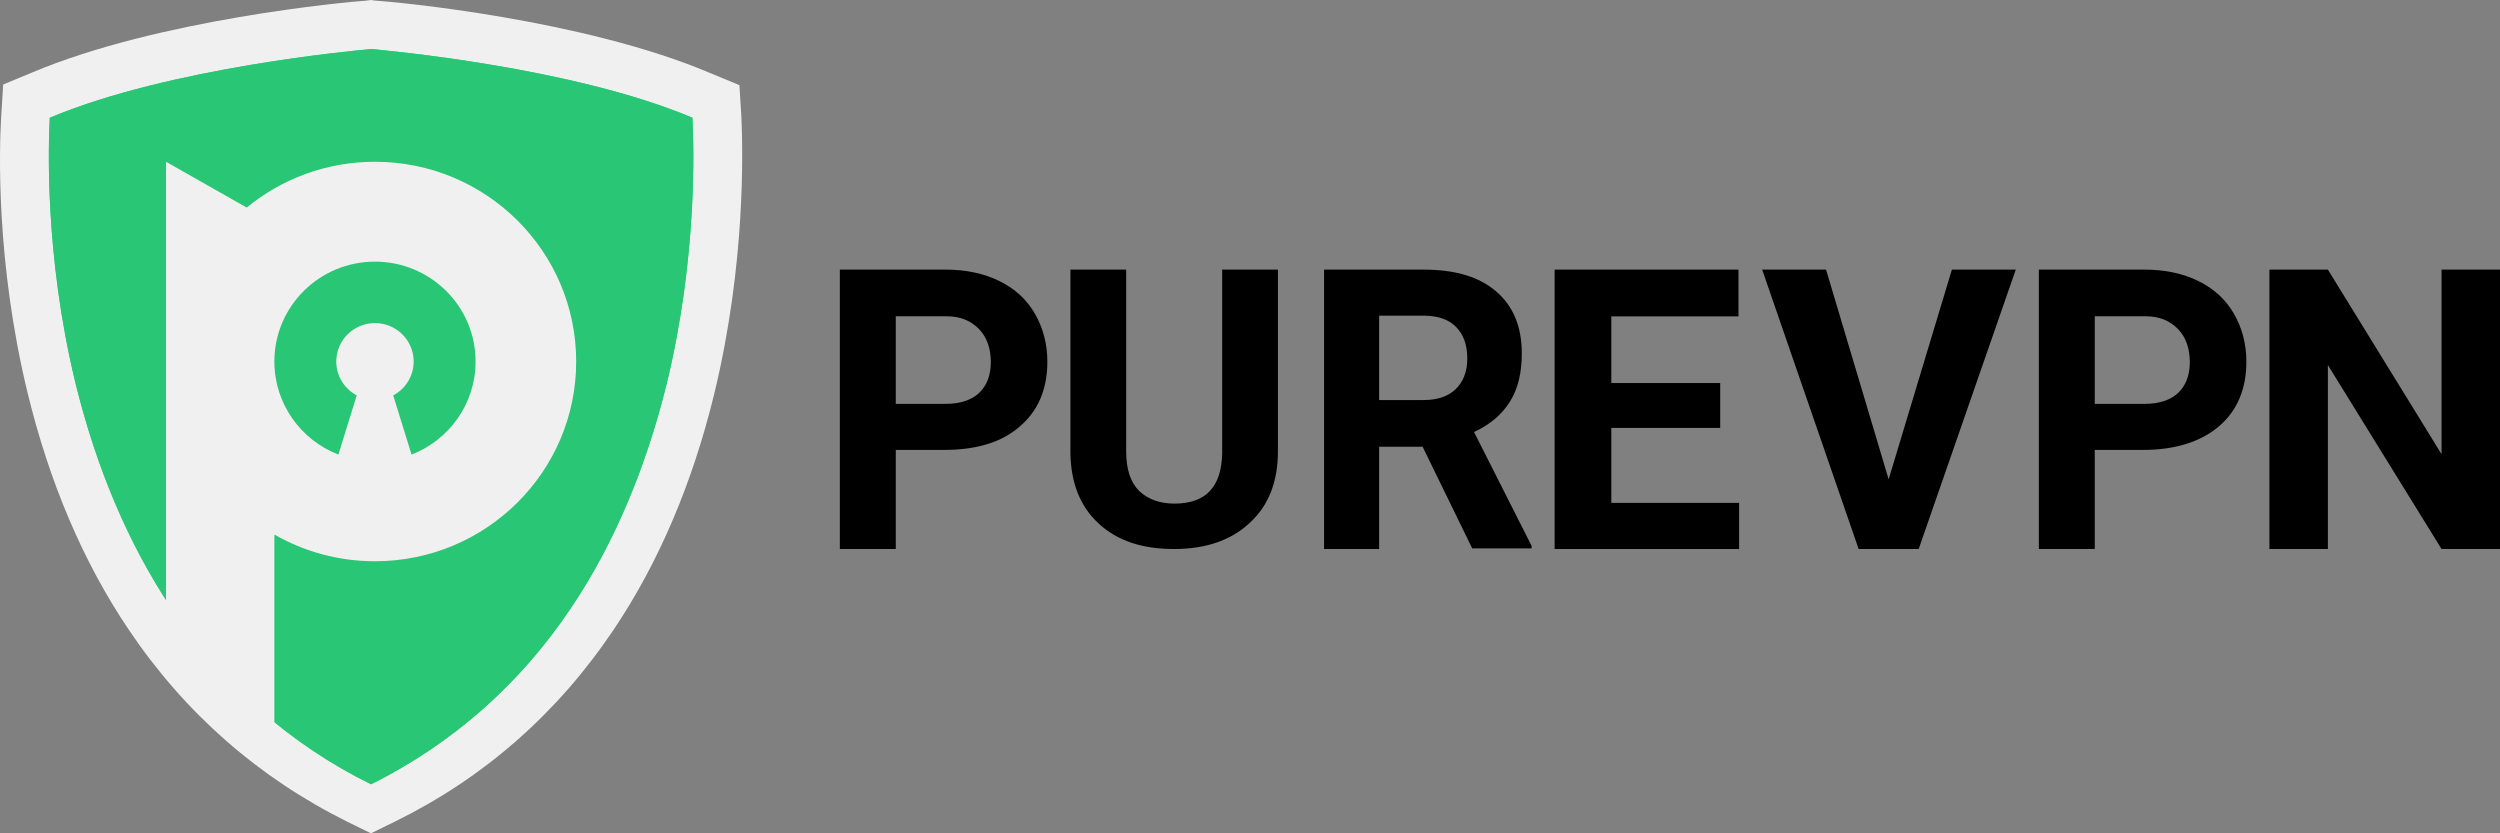
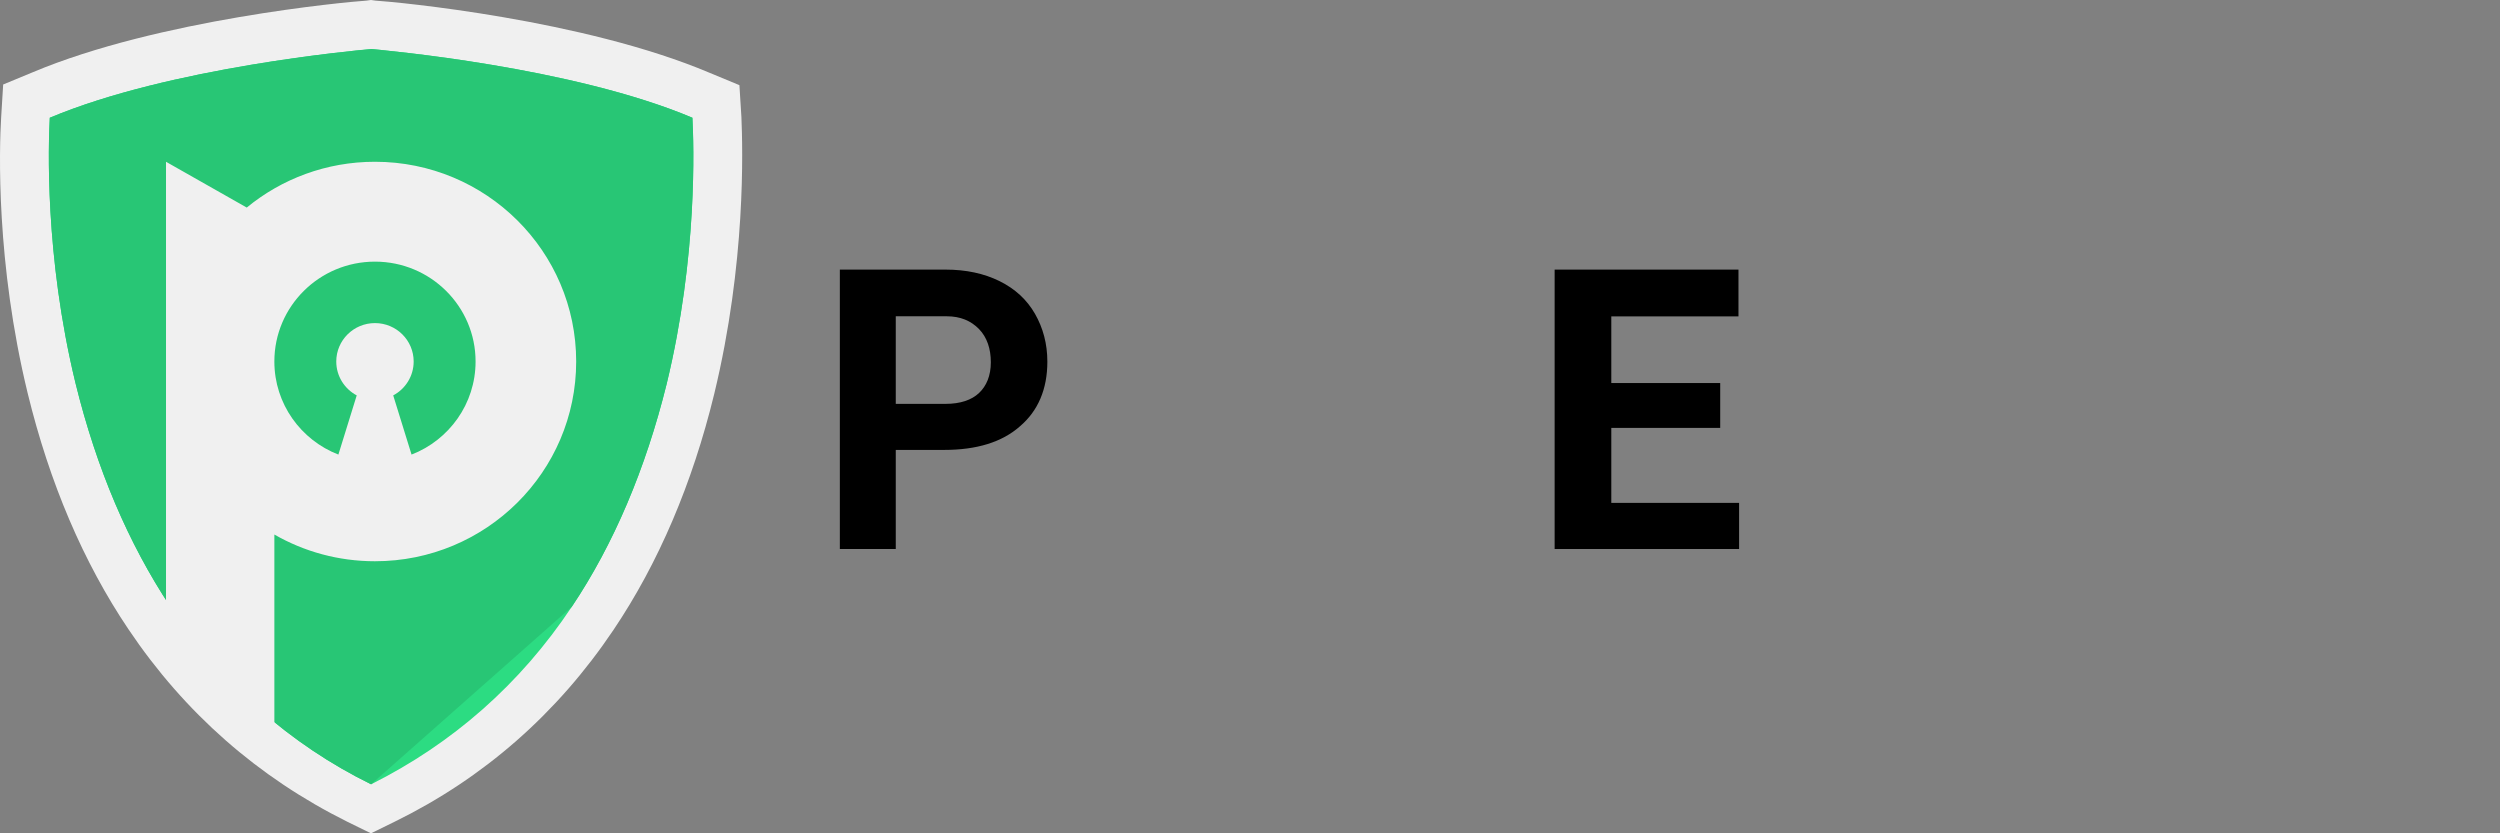
<svg xmlns="http://www.w3.org/2000/svg" width="144" height="48" viewBox="0 0 144 48" fill="none">
  <rect x="0" y="0" width="144" height="48" fill="#808080" stroke="none" />
  <g clip-path="url(#clip0_99_16768)">
    <path fill-rule="evenodd" clip-rule="evenodd" d="M42.705 6.739L42.59 4.905L40.872 4.193C33.62 1.123 22.856 0.112 21.634 0.037L21.367 0L21.1 0.037C19.917 0.112 9.115 1.123 1.9 4.156L0.183 4.867L0.068 6.739C-0.046 8.574 -0.237 15.126 1.595 22.652C2.855 27.819 4.801 32.387 7.397 36.243C10.641 41.073 14.878 44.78 19.993 47.326L21.367 48L22.741 47.326C27.856 44.818 32.093 41.111 35.338 36.281C37.933 32.424 39.88 27.857 41.14 22.689C42.972 15.126 42.781 8.574 42.705 6.739Z" fill="#F0F0F0" />
    <path d="M21.375 45.176C16.689 42.87 12.785 39.412 9.817 34.953C7.396 31.302 5.561 26.998 4.351 22.078C2.555 14.699 2.789 8.243 2.867 6.782C9.817 3.861 20.594 2.9 21.375 2.823C22.156 2.9 32.972 3.861 39.883 6.782C39.961 8.281 40.195 14.738 38.399 22.117C37.189 26.998 35.354 31.341 32.933 34.953C29.965 39.412 26.061 42.832 21.375 45.176Z" fill="#2CDC82" />
-     <path d="M21.375 45.176C16.689 42.87 12.785 39.412 9.817 34.953C7.396 31.302 5.561 26.998 4.351 22.078C2.555 14.699 2.789 8.243 2.867 6.782C9.817 3.861 20.594 2.9 21.375 2.823C22.156 2.9 32.972 3.861 39.883 6.782C39.961 8.281 40.195 14.738 38.399 22.117C37.189 26.998 35.354 31.341 32.933 34.953C29.965 39.412 26.061 42.832 21.375 45.176Z" fill="#28C675" />
+     <path d="M21.375 45.176C16.689 42.87 12.785 39.412 9.817 34.953C7.396 31.302 5.561 26.998 4.351 22.078C2.555 14.699 2.789 8.243 2.867 6.782C9.817 3.861 20.594 2.9 21.375 2.823C22.156 2.9 32.972 3.861 39.883 6.782C39.961 8.281 40.195 14.738 38.399 22.117C37.189 26.998 35.354 31.341 32.933 34.953Z" fill="#28C675" />
    <path fill-rule="evenodd" clip-rule="evenodd" d="M9.562 35.008V9.318L14.213 11.956C16.218 10.308 18.791 9.318 21.598 9.318C27.999 9.318 33.188 14.469 33.188 20.823C33.188 27.177 27.999 32.328 21.598 32.328C19.487 32.328 17.508 31.768 15.803 30.789V41.788C13.419 39.895 11.328 37.624 9.562 35.008ZM20.547 22.775L19.491 26.184C17.332 25.347 15.803 23.262 15.803 20.823C15.803 17.646 18.398 15.07 21.598 15.07C24.798 15.07 27.393 17.646 27.393 20.823C27.393 23.262 25.864 25.347 23.705 26.184L22.649 22.775C23.35 22.402 23.827 21.668 23.827 20.823C23.827 19.601 22.829 18.61 21.598 18.61C20.367 18.61 19.369 19.601 19.369 20.823C19.369 21.668 19.846 22.402 20.547 22.775Z" fill="#F0F0F0" />
    <path d="M51.596 25.952V31.623H48.375V15.529H54.459C55.64 15.529 56.678 15.75 57.572 16.192C58.467 16.634 59.147 17.26 59.612 18.07C60.078 18.881 60.328 19.801 60.328 20.833C60.328 22.416 59.791 23.668 58.753 24.552C57.716 25.473 56.248 25.915 54.387 25.915H51.596V25.952ZM51.596 23.263H54.459C55.318 23.263 55.962 23.042 56.392 22.637C56.821 22.232 57.072 21.643 57.072 20.869C57.072 20.096 56.857 19.433 56.392 18.954C55.926 18.476 55.318 18.218 54.53 18.218H51.596V23.263Z" fill="black" />
-     <path d="M73.609 15.529V25.992C73.609 27.736 73.074 29.117 72.004 30.098C70.933 31.115 69.471 31.623 67.615 31.623C65.795 31.623 64.368 31.151 63.298 30.17C62.227 29.189 61.692 27.845 61.656 26.138V15.529H64.868V25.992C64.868 27.046 65.117 27.773 65.617 28.281C66.116 28.753 66.794 29.008 67.651 29.008C69.471 29.008 70.362 28.027 70.398 26.101V15.529H73.609Z" fill="black" />
-     <path d="M81.942 25.731H79.439V31.623H76.266V15.529H81.978C83.811 15.529 85.186 15.934 86.174 16.782C87.161 17.628 87.655 18.807 87.655 20.354C87.655 21.459 87.443 22.379 86.985 23.116C86.526 23.853 85.856 24.442 84.904 24.884L88.219 31.439V31.587H84.799L81.942 25.731ZM79.439 23.042H82.013C82.824 23.042 83.423 22.821 83.846 22.416C84.269 22.011 84.516 21.422 84.516 20.648C84.516 19.875 84.305 19.286 83.882 18.844C83.459 18.402 82.824 18.181 81.978 18.181H79.439V23.042Z" fill="black" />
    <path d="M99.084 24.647H92.811V28.966H100.172V31.623H89.547V15.529H100.136V18.224H92.811V22.063H99.084V24.647Z" fill="black" />
-     <path d="M108.786 27.609L112.429 15.529H116.109L110.516 31.623H107.057L101.5 15.529H105.18L108.786 27.609Z" fill="black" />
-     <path d="M120.658 25.952V31.623H117.438V15.529H123.521C124.702 15.529 125.74 15.75 126.635 16.192C127.53 16.634 128.209 17.26 128.675 18.07C129.14 18.881 129.391 19.801 129.391 20.833C129.391 22.416 128.854 23.668 127.816 24.552C126.778 25.436 125.311 25.915 123.45 25.915H120.658V25.952ZM120.658 23.263H123.521C124.38 23.263 125.024 23.042 125.454 22.637C125.883 22.232 126.134 21.643 126.134 20.869C126.134 20.096 125.919 19.433 125.454 18.954C124.988 18.476 124.38 18.218 123.593 18.218H120.658V23.263Z" fill="black" />
-     <path d="M144 31.623H140.633L134.086 21.029V31.623H130.719V15.529H134.086L140.633 26.16V15.529H144V31.623Z" fill="black" />
  </g>
  <defs>
    <clipPath id="clip0_99_16768">
      <rect width="144" height="48" fill="white" />
    </clipPath>
  </defs>
</svg>